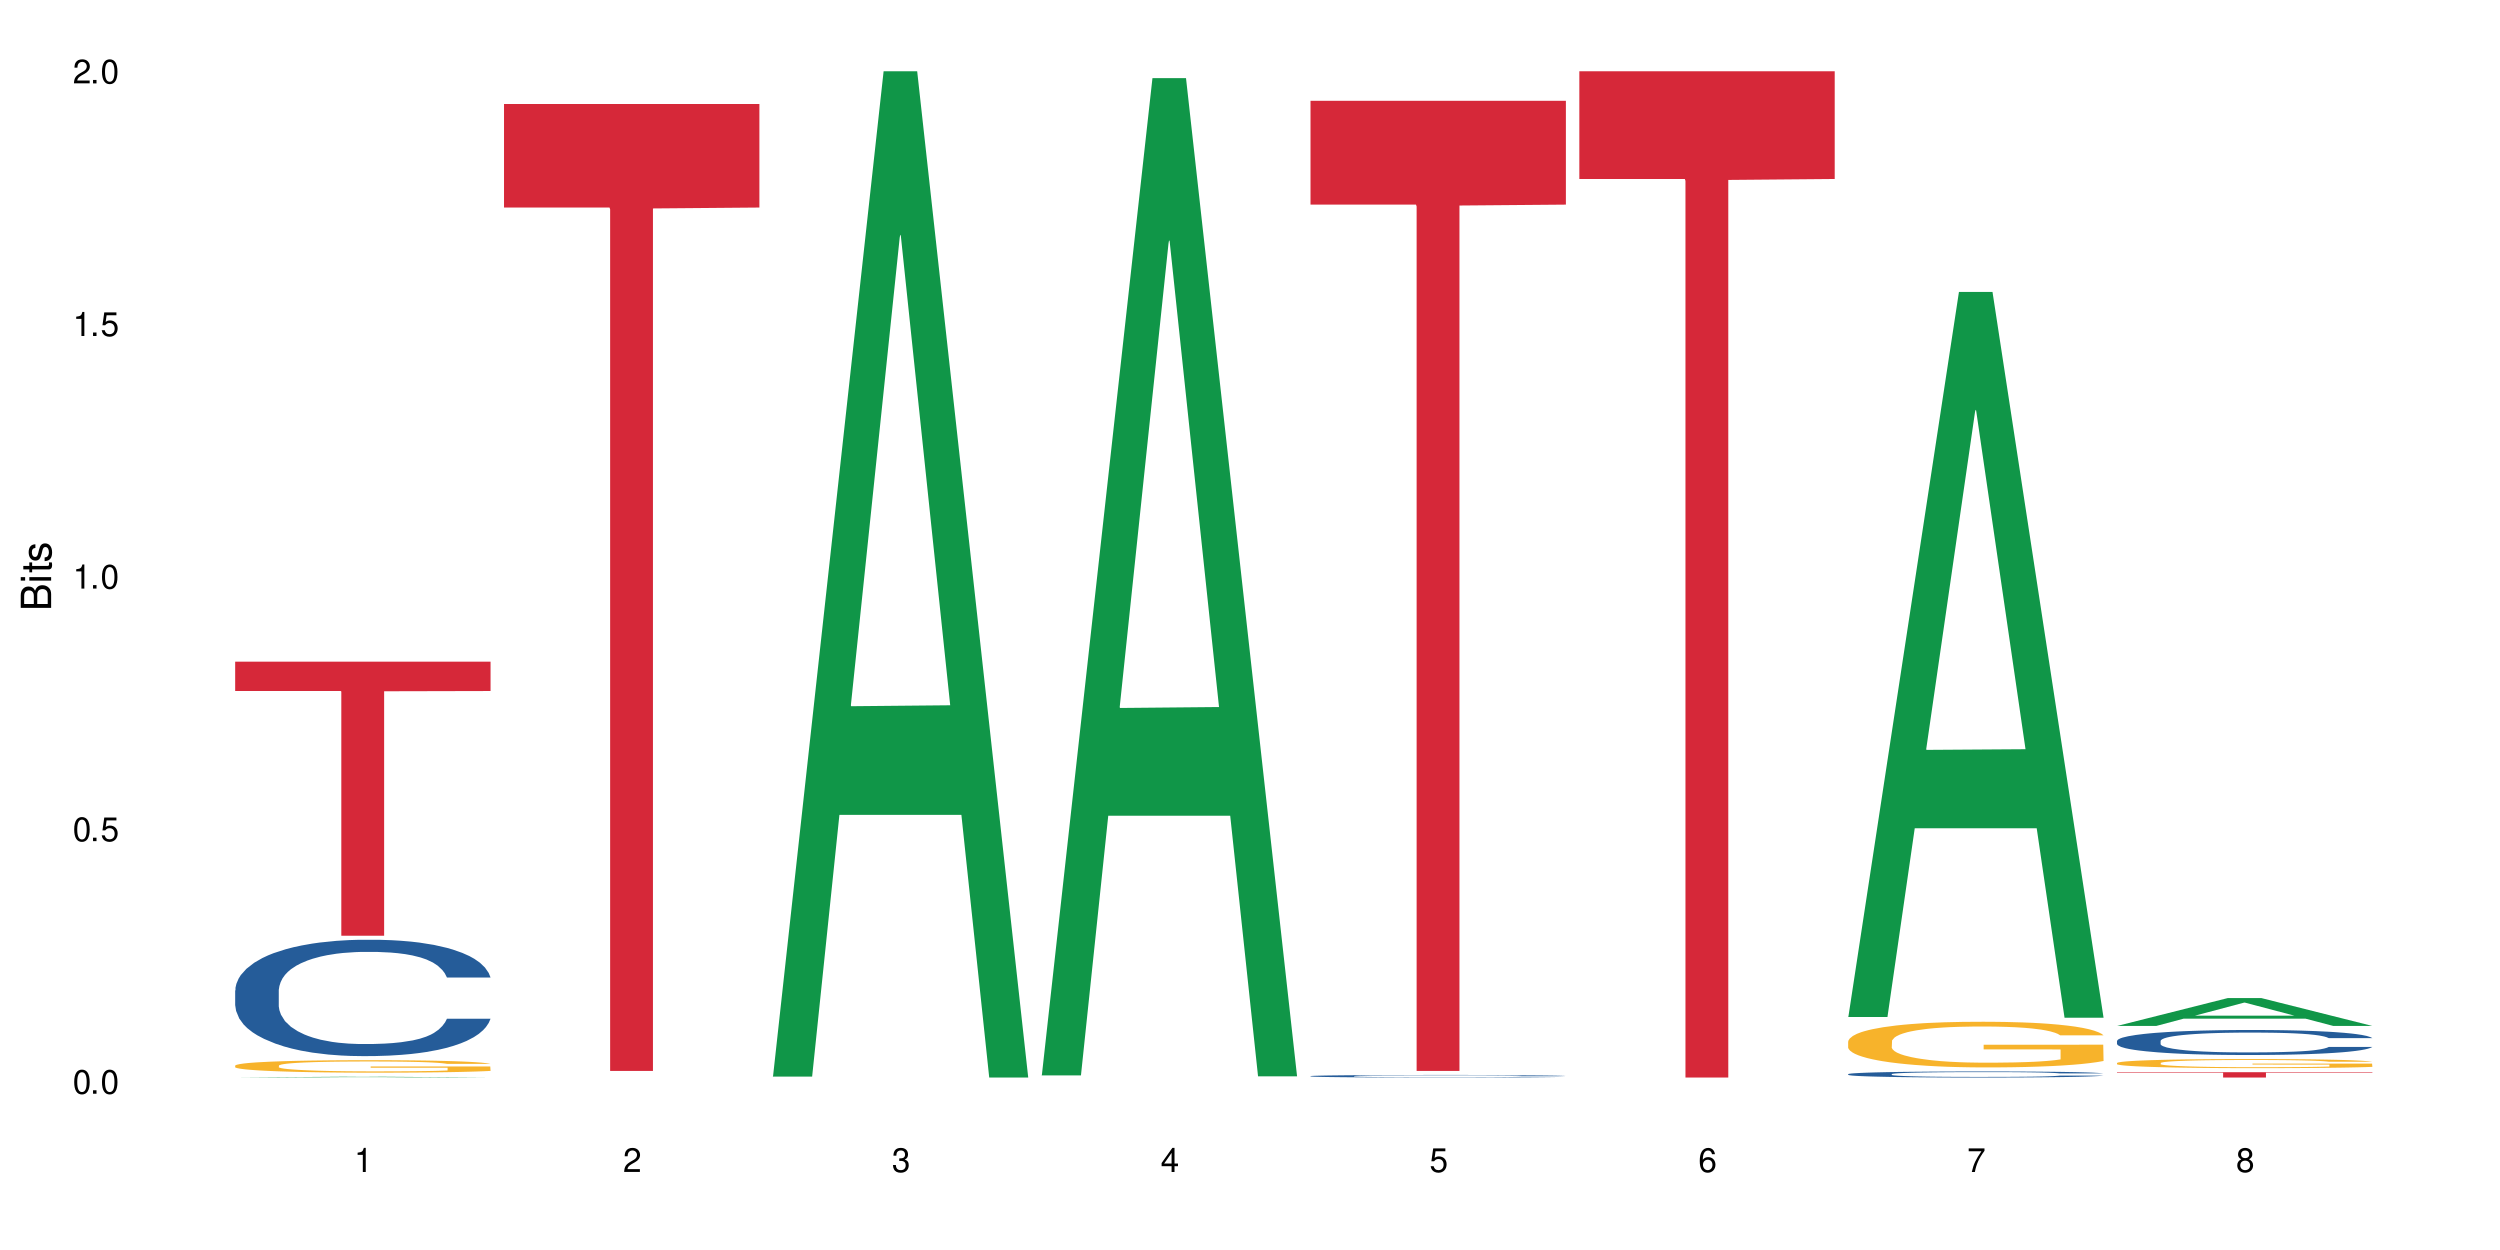
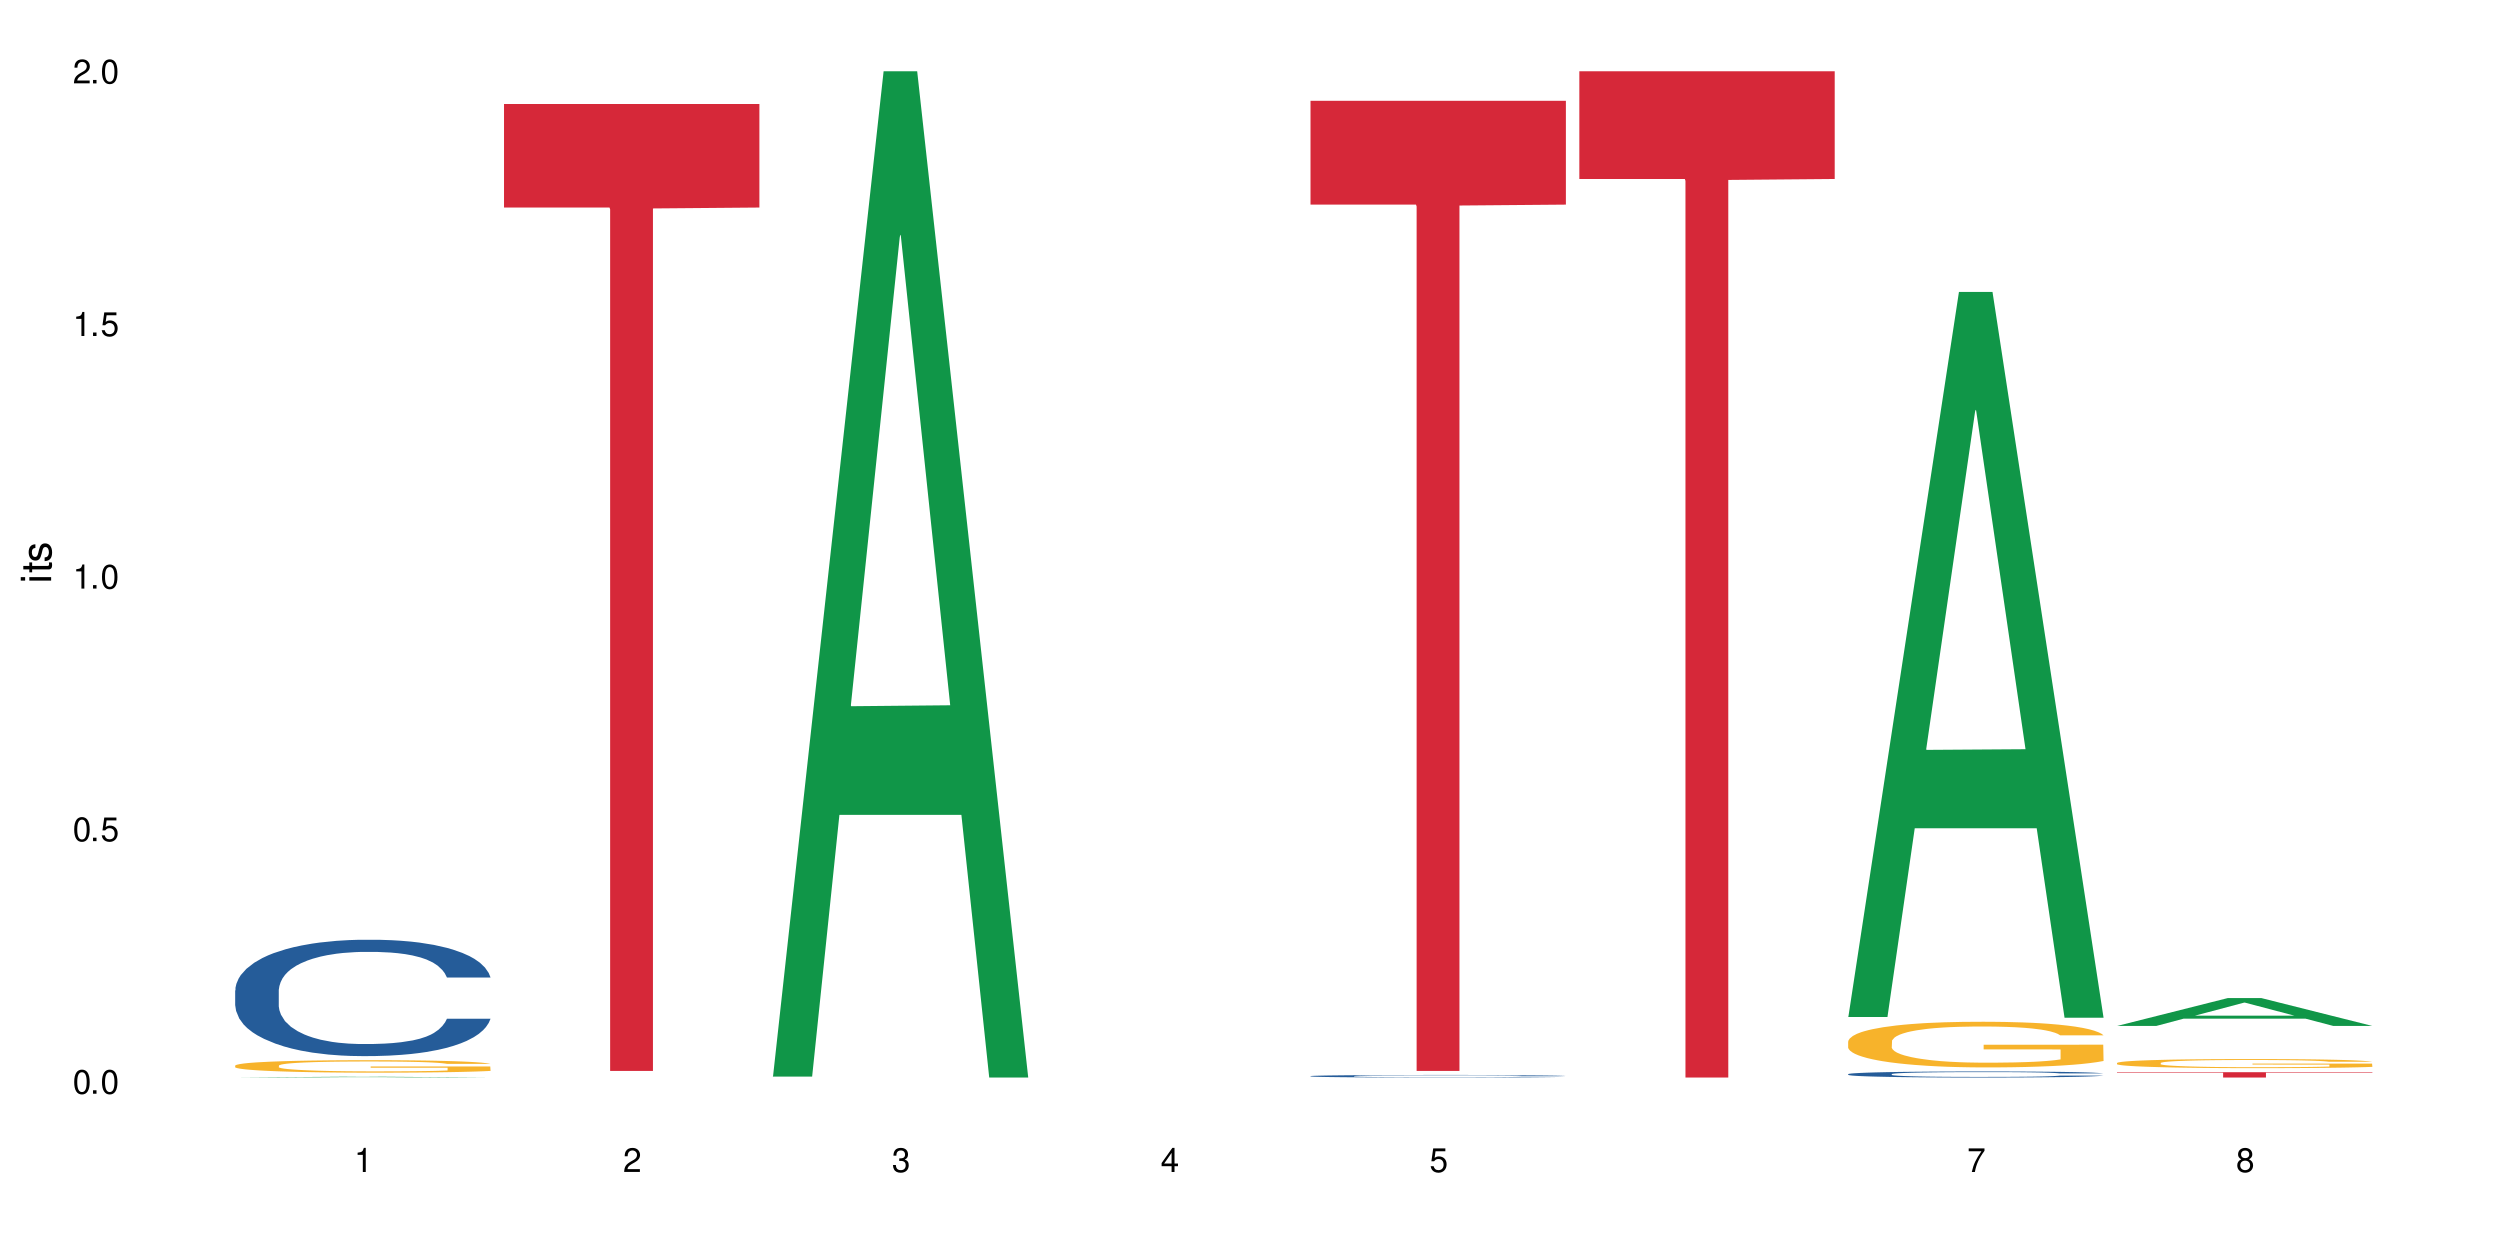
<svg xmlns="http://www.w3.org/2000/svg" xmlns:xlink="http://www.w3.org/1999/xlink" width="720" height="360" viewBox="0 0 720 360">
  <defs>
    <g>
      <g id="glyph-0-0">
</g>
      <g id="glyph-0-1">
        <path d="M 2.641 -6.938 C 2 -6.938 1.422 -6.656 1.078 -6.172 C 0.641 -5.562 0.406 -4.641 0.406 -3.359 C 0.406 -1.016 1.188 0.219 2.641 0.219 C 4.078 0.219 4.859 -1.016 4.859 -3.297 C 4.859 -4.641 4.656 -5.547 4.203 -6.172 C 3.844 -6.656 3.281 -6.938 2.641 -6.938 Z M 2.641 -6.188 C 3.547 -6.188 4 -5.25 4 -3.375 C 4 -1.406 3.562 -0.484 2.625 -0.484 C 1.734 -0.484 1.281 -1.438 1.281 -3.344 C 1.281 -5.25 1.734 -6.188 2.641 -6.188 Z M 2.641 -6.188 " />
      </g>
      <g id="glyph-0-2">
        <path d="M 1.828 -1 L 0.828 -1 L 0.828 0 L 1.828 0 Z M 1.828 -1 " />
      </g>
      <g id="glyph-0-3">
        <path d="M 4.562 -6.797 L 1.062 -6.797 L 0.547 -3.094 L 1.328 -3.094 C 1.719 -3.562 2.047 -3.734 2.578 -3.734 C 3.484 -3.734 4.062 -3.109 4.062 -2.094 C 4.062 -1.125 3.484 -0.531 2.578 -0.531 C 1.828 -0.531 1.375 -0.906 1.188 -1.672 L 0.328 -1.672 C 0.453 -1.109 0.547 -0.844 0.75 -0.594 C 1.125 -0.078 1.828 0.219 2.594 0.219 C 3.969 0.219 4.922 -0.781 4.922 -2.219 C 4.922 -3.562 4.031 -4.484 2.719 -4.484 C 2.25 -4.484 1.859 -4.359 1.469 -4.062 L 1.734 -5.969 L 4.562 -5.969 Z M 4.562 -6.797 " />
      </g>
      <g id="glyph-0-4">
        <path d="M 2.484 -4.938 L 2.484 0 L 3.328 0 L 3.328 -6.938 L 2.766 -6.938 C 2.469 -5.875 2.281 -5.734 0.984 -5.562 L 0.984 -4.938 Z M 2.484 -4.938 " />
      </g>
      <g id="glyph-0-5">
        <path d="M 4.859 -0.828 L 1.281 -0.828 C 1.359 -1.406 1.672 -1.781 2.5 -2.281 L 3.469 -2.828 C 4.406 -3.344 4.906 -4.062 4.906 -4.906 C 4.906 -5.484 4.672 -6.031 4.266 -6.406 C 3.859 -6.766 3.375 -6.938 2.719 -6.938 C 1.859 -6.938 1.219 -6.625 0.844 -6.031 C 0.609 -5.672 0.5 -5.234 0.484 -4.531 L 1.328 -4.531 C 1.359 -5.016 1.406 -5.281 1.531 -5.516 C 1.75 -5.938 2.188 -6.203 2.703 -6.203 C 3.469 -6.203 4.031 -5.641 4.031 -4.891 C 4.031 -4.344 3.719 -3.859 3.125 -3.516 L 2.234 -3 C 0.812 -2.172 0.406 -1.531 0.328 -0.016 L 4.859 -0.016 Z M 4.859 -0.828 " />
      </g>
      <g id="glyph-0-6">
        <path d="M 2.125 -3.188 L 2.578 -3.188 C 3.5 -3.188 3.984 -2.766 3.984 -1.922 C 3.984 -1.062 3.469 -0.531 2.594 -0.531 C 1.656 -0.531 1.203 -1 1.156 -2.016 L 0.312 -2.016 C 0.344 -1.453 0.438 -1.094 0.609 -0.781 C 0.953 -0.109 1.625 0.219 2.547 0.219 C 3.953 0.219 4.859 -0.625 4.859 -1.938 C 4.859 -2.828 4.516 -3.297 3.703 -3.594 C 4.344 -3.844 4.656 -4.328 4.656 -5.031 C 4.656 -6.219 3.875 -6.938 2.578 -6.938 C 1.203 -6.938 0.484 -6.172 0.453 -4.703 L 1.297 -4.703 C 1.312 -5.125 1.344 -5.359 1.453 -5.578 C 1.641 -5.969 2.062 -6.203 2.594 -6.203 C 3.344 -6.203 3.797 -5.75 3.797 -5 C 3.797 -4.516 3.609 -4.219 3.25 -4.047 C 3.016 -3.953 2.703 -3.922 2.125 -3.906 Z M 2.125 -3.188 " />
      </g>
      <g id="glyph-0-7">
        <path d="M 3.141 -1.672 L 3.141 0 L 3.984 0 L 3.984 -1.672 L 4.984 -1.672 L 4.984 -2.438 L 3.984 -2.438 L 3.984 -6.938 L 3.359 -6.938 L 0.266 -2.578 L 0.266 -1.672 Z M 3.141 -2.438 L 1 -2.438 L 3.141 -5.5 Z M 3.141 -2.438 " />
      </g>
      <g id="glyph-0-8">
-         <path d="M 4.781 -5.125 C 4.609 -6.266 3.891 -6.938 2.844 -6.938 C 2.094 -6.938 1.422 -6.578 1.031 -5.953 C 0.594 -5.266 0.406 -4.422 0.406 -3.172 C 0.406 -2 0.578 -1.25 0.984 -0.641 C 1.359 -0.078 1.953 0.219 2.703 0.219 C 3.984 0.219 4.922 -0.75 4.922 -2.094 C 4.922 -3.375 4.062 -4.281 2.844 -4.281 C 2.172 -4.281 1.641 -4.031 1.281 -3.516 C 1.281 -5.234 1.828 -6.188 2.797 -6.188 C 3.391 -6.188 3.797 -5.797 3.938 -5.125 Z M 2.734 -3.531 C 3.547 -3.531 4.062 -2.953 4.062 -2.031 C 4.062 -1.156 3.484 -0.531 2.703 -0.531 C 1.922 -0.531 1.328 -1.188 1.328 -2.078 C 1.328 -2.938 1.906 -3.531 2.734 -3.531 Z M 2.734 -3.531 " />
-       </g>
+         </g>
      <g id="glyph-0-9">
        <path d="M 4.984 -6.797 L 0.438 -6.797 L 0.438 -5.969 L 4.109 -5.969 C 2.5 -3.656 1.828 -2.234 1.328 0 L 2.219 0 C 2.594 -2.172 3.453 -4.047 4.984 -6.094 Z M 4.984 -6.797 " />
      </g>
      <g id="glyph-0-10">
        <path d="M 3.75 -3.656 C 4.469 -4.094 4.688 -4.438 4.688 -5.078 C 4.688 -6.172 3.844 -6.938 2.641 -6.938 C 1.438 -6.938 0.594 -6.172 0.594 -5.094 C 0.594 -4.438 0.812 -4.094 1.516 -3.656 C 0.734 -3.266 0.359 -2.703 0.359 -1.922 C 0.359 -0.656 1.281 0.219 2.641 0.219 C 3.984 0.219 4.922 -0.656 4.922 -1.922 C 4.922 -2.703 4.531 -3.266 3.75 -3.656 Z M 2.641 -6.188 C 3.359 -6.188 3.812 -5.75 3.812 -5.062 C 3.812 -4.406 3.344 -3.984 2.641 -3.984 C 1.922 -3.984 1.453 -4.406 1.453 -5.078 C 1.453 -5.75 1.922 -6.188 2.641 -6.188 Z M 2.641 -3.266 C 3.484 -3.266 4.062 -2.719 4.062 -1.906 C 4.062 -1.078 3.484 -0.531 2.625 -0.531 C 1.797 -0.531 1.219 -1.094 1.219 -1.906 C 1.219 -2.719 1.781 -3.266 2.641 -3.266 Z M 2.641 -3.266 " />
      </g>
      <g id="glyph-1-0">
</g>
      <g id="glyph-1-1">
-         <path d="M 0 -0.953 L 0 -4.891 C 0 -5.719 -0.234 -6.344 -0.734 -6.797 C -1.188 -7.234 -1.812 -7.469 -2.5 -7.469 C -3.547 -7.469 -4.188 -7 -4.625 -5.875 C -4.984 -6.688 -5.625 -7.094 -6.531 -7.094 C -7.172 -7.094 -7.734 -6.859 -8.141 -6.391 C -8.562 -5.922 -8.75 -5.344 -8.75 -4.5 L -8.75 -0.953 Z M -4.984 -2.062 L -7.766 -2.062 L -7.766 -4.219 C -7.766 -4.844 -7.688 -5.203 -7.453 -5.5 C -7.219 -5.812 -6.859 -5.969 -6.375 -5.969 C -5.891 -5.969 -5.531 -5.812 -5.297 -5.5 C -5.062 -5.203 -4.984 -4.844 -4.984 -4.219 Z M -0.984 -2.062 L -4 -2.062 L -4 -4.781 C -4 -5.766 -3.438 -6.359 -2.484 -6.359 C -1.547 -6.359 -0.984 -5.766 -0.984 -4.781 Z M -0.984 -2.062 " />
-       </g>
+         </g>
      <g id="glyph-1-2">
        <path d="M -6.281 -1.797 L -6.281 -0.797 L 0 -0.797 L 0 -1.797 Z M -8.75 -1.797 L -8.75 -0.797 L -7.484 -0.797 L -7.484 -1.797 Z M -8.75 -1.797 " />
      </g>
      <g id="glyph-1-3">
        <path d="M -6.281 -3.047 L -6.281 -2.016 L -8.016 -2.016 L -8.016 -1.016 L -6.281 -1.016 L -6.281 -0.172 L -5.469 -0.172 L -5.469 -1.016 L -0.719 -1.016 C -0.078 -1.016 0.281 -1.453 0.281 -2.234 C 0.281 -2.5 0.25 -2.719 0.188 -3.047 L -0.641 -3.047 C -0.609 -2.906 -0.594 -2.766 -0.594 -2.562 C -0.594 -2.141 -0.719 -2.016 -1.156 -2.016 L -5.469 -2.016 L -5.469 -3.047 Z M -6.281 -3.047 " />
      </g>
      <g id="glyph-1-4">
        <path d="M -4.531 -5.25 C -5.766 -5.25 -6.469 -4.422 -6.469 -2.969 C -6.469 -1.516 -5.719 -0.562 -4.547 -0.562 C -3.562 -0.562 -3.094 -1.062 -2.734 -2.562 L -2.516 -3.484 C -2.344 -4.188 -2.094 -4.469 -1.641 -4.469 C -1.047 -4.469 -0.641 -3.875 -0.641 -3 C -0.641 -2.453 -0.797 -2 -1.062 -1.75 C -1.25 -1.594 -1.422 -1.531 -1.875 -1.469 L -1.875 -0.406 C -0.422 -0.453 0.281 -1.266 0.281 -2.922 C 0.281 -4.5 -0.5 -5.516 -1.719 -5.516 C -2.656 -5.516 -3.172 -4.984 -3.469 -3.734 L -3.703 -2.766 C -3.891 -1.953 -4.156 -1.609 -4.594 -1.609 C -5.188 -1.609 -5.547 -2.125 -5.547 -2.938 C -5.547 -3.75 -5.203 -4.172 -4.531 -4.203 Z M -4.531 -5.25 " />
      </g>
    </g>
  </defs>
  <rect x="-72" y="-36" width="864" height="432" fill="rgb(100%, 100%, 100%)" fill-opacity="1" />
  <path fill-rule="nonzero" fill="rgb(6.275%, 58.824%, 28.235%)" fill-opacity="1" d="M 67.73 310.332 L 67.809 310.332 L 99.637 310.094 L 109.301 310.094 L 141.281 310.332 L 130.047 310.332 L 122.031 310.27 L 86.906 310.27 L 79.047 310.332 L 67.73 310.332 L 90.285 310.242 L 118.809 310.242 L 104.586 310.133 L 104.27 310.133 L 90.207 310.242 L 90.285 310.242 Z M 67.73 310.332 " />
  <path fill-rule="nonzero" fill="rgb(14.51%, 36.078%, 60%)" fill-opacity="1" d="M 67.73 285.238 L 67.82 285.211 L 67.82 284.473 L 68.09 283.309 L 68.719 281.84 L 69.344 280.828 L 70.961 279.023 L 73.203 277.277 L 75.535 275.93 L 77.238 275.133 L 78.766 274.52 L 82.262 273.387 L 84.504 272.805 L 86.926 272.285 L 89.887 271.762 L 92.039 271.457 L 96.883 270.965 L 100.469 270.75 L 103.25 270.66 L 109.262 270.66 L 112.848 270.781 L 115.449 270.938 L 118.32 271.18 L 120.742 271.457 L 124.957 272.129 L 128.727 272.988 L 130.43 273.477 L 133.121 274.426 L 135.184 275.348 L 136.617 276.145 L 138.234 277.277 L 139.668 278.652 L 140.746 280.215 L 141.281 281.535 L 128.727 281.535 L 128.098 280.309 L 127.379 279.359 L 126.035 278.102 L 124.688 277.215 L 122.805 276.328 L 121.102 275.746 L 118.77 275.164 L 116.707 274.793 L 114.555 274.52 L 112.488 274.336 L 108.543 274.152 L 103.969 274.152 L 102.266 274.215 L 98.766 274.457 L 96.883 274.672 L 94.191 275.102 L 92.309 275.5 L 90.066 276.113 L 88.539 276.633 L 86.656 277.43 L 85.312 278.133 L 83.785 279.145 L 82.891 279.91 L 82.082 280.77 L 81.363 281.777 L 80.828 282.852 L 80.469 283.984 L 80.289 285.086 L 80.289 289.836 L 80.469 290.938 L 80.918 292.223 L 82.082 294.09 L 83.785 295.715 L 85.762 297 L 87.645 297.922 L 88.719 298.348 L 90.156 298.84 L 92.398 299.453 L 95.629 300.062 L 97.512 300.309 L 100.383 300.555 L 103.34 300.676 L 107.289 300.676 L 110.785 300.555 L 113.117 300.402 L 115.539 300.156 L 118.859 299.637 L 120.922 299.145 L 122.715 298.562 L 124.062 297.98 L 124.957 297.492 L 126.305 296.543 L 127.379 295.5 L 128.188 294.43 L 128.727 293.387 L 141.281 293.387 L 140.746 294.613 L 139.938 295.809 L 139.129 296.695 L 137.875 297.766 L 136.441 298.715 L 134.375 299.789 L 132.672 300.492 L 130.43 301.258 L 128.367 301.84 L 126.125 302.363 L 122.805 302.973 L 120.652 303.281 L 118.32 303.555 L 115.539 303.801 L 112.043 304.016 L 108.273 304.137 L 104.777 304.168 L 101.008 304.109 L 98.227 303.984 L 94.551 303.711 L 89.977 303.156 L 86.656 302.574 L 84.055 301.992 L 81.812 301.383 L 79.301 300.555 L 76.074 299.207 L 74.098 298.164 L 72.754 297.309 L 71.23 296.113 L 70.152 295.043 L 68.898 293.324 L 68 291.152 L 67.73 289.465 Z M 67.73 285.238 " />
  <path fill-rule="nonzero" fill="rgb(96.863%, 70.196%, 16.863%)" fill-opacity="1" d="M 67.73 306.871 L 67.82 306.871 L 67.82 306.805 L 68.18 306.656 L 69.078 306.453 L 70.242 306.285 L 71.5 306.152 L 72.305 306.086 L 73.652 305.984 L 74.816 305.914 L 77.777 305.766 L 81.543 305.629 L 83.609 305.57 L 85.941 305.512 L 89.258 305.449 L 90.785 305.43 L 95.449 305.375 L 100.738 305.344 L 106.57 305.332 L 109.262 305.336 L 112.938 305.348 L 117.961 305.387 L 120.832 305.418 L 123.074 305.449 L 125.406 305.492 L 128.277 305.559 L 130.969 305.637 L 133.121 305.715 L 135.273 305.816 L 137.066 305.922 L 138.594 306.035 L 139.938 306.172 L 140.746 306.289 L 141.281 306.402 L 128.816 306.402 L 128.098 306.289 L 127.289 306.199 L 125.945 306.09 L 124.598 306.012 L 123.254 305.949 L 120.742 305.863 L 118.59 305.812 L 115.898 305.766 L 113.297 305.738 L 110.336 305.715 L 108.543 305.711 L 103.789 305.711 L 99.484 305.734 L 96.973 305.758 L 95.18 305.785 L 92.668 305.836 L 91.141 305.875 L 90.246 305.902 L 87.555 306.004 L 85.762 306.094 L 84.773 306.156 L 83.52 306.254 L 82.621 306.344 L 81.633 306.477 L 81.098 306.574 L 80.379 306.797 L 80.289 307.387 L 80.559 307.512 L 81.098 307.648 L 81.812 307.766 L 82.891 307.891 L 83.965 307.984 L 85.852 308.113 L 87.465 308.199 L 88.719 308.254 L 91.141 308.344 L 92.129 308.375 L 94.461 308.434 L 96.883 308.477 L 99.844 308.52 L 102.086 308.539 L 105.672 308.555 L 110.246 308.555 L 115.629 308.535 L 119.039 308.508 L 121.371 308.48 L 122.895 308.457 L 124.777 308.422 L 126.125 308.391 L 127.379 308.352 L 128.906 308.297 L 128.906 307.512 L 106.75 307.508 L 106.75 307.141 L 141.195 307.137 L 141.281 308.422 L 139.398 308.512 L 137.066 308.598 L 134.824 308.66 L 132.492 308.719 L 129.176 308.781 L 126.484 308.82 L 122.355 308.867 L 118.59 308.895 L 114.645 308.914 L 111.145 308.926 L 107.02 308.93 L 103.34 308.922 L 99.395 308.902 L 96.254 308.875 L 93.383 308.844 L 90.516 308.801 L 86.926 308.73 L 84.594 308.676 L 82.172 308.605 L 79.75 308.523 L 77.598 308.434 L 76.164 308.367 L 74.727 308.289 L 73.203 308.188 L 71.766 308.078 L 70.691 307.977 L 69.703 307.859 L 68.988 307.754 L 68.27 307.605 L 67.91 307.488 L 67.73 307.387 Z M 67.73 306.871 " />
-   <path fill-rule="nonzero" fill="rgb(83.922%, 15.686%, 22.353%)" fill-opacity="1" d="M 67.73 190.562 L 141.281 190.562 L 141.281 199.012 L 110.629 199.086 L 110.629 269.496 L 98.297 269.496 L 98.297 199.16 L 98.117 199.012 L 67.73 199.012 Z M 67.73 190.562 " />
  <path fill-rule="nonzero" fill="rgb(14.51%, 36.078%, 60%)" fill-opacity="1" d="M 145.156 309.602 L 146.77 309.602 L 148.383 309.598 L 167.309 309.598 L 169.461 309.594 L 198.164 309.594 L 202.383 309.598 L 218.168 309.598 L 218.707 309.602 L 206.148 309.602 L 205.52 309.598 L 160.312 309.598 L 159.508 309.602 L 157.711 309.602 L 157.711 309.605 L 165.066 309.605 L 166.145 309.609 L 200.141 309.609 L 201.484 309.605 L 218.707 309.605 L 215.297 309.605 L 213.863 309.609 L 151.523 309.609 L 150.176 309.605 L 145.156 309.605 Z M 145.156 309.602 " />
  <path fill-rule="nonzero" fill="rgb(83.922%, 15.686%, 22.353%)" fill-opacity="1" d="M 145.156 29.961 L 218.707 29.961 L 218.707 59.77 L 188.051 60.031 L 188.051 308.43 L 175.719 308.43 L 175.719 60.293 L 175.539 59.77 L 145.156 59.77 Z M 145.156 29.961 " />
  <path fill-rule="nonzero" fill="rgb(6.275%, 58.824%, 28.235%)" fill-opacity="1" d="M 222.578 310.059 L 222.656 309.789 L 254.48 20.527 L 264.148 20.527 L 296.129 310.332 L 284.895 310.332 L 276.879 234.684 L 241.75 234.684 L 233.895 310.059 L 222.578 310.059 L 245.129 203.391 L 273.656 203.117 L 259.434 67.875 L 259.273 67.602 L 259.117 68.418 L 245.051 203.117 L 245.129 203.391 Z M 222.578 310.059 " />
-   <path fill-rule="nonzero" fill="rgb(6.275%, 58.824%, 28.235%)" fill-opacity="1" d="M 300 309.711 L 300.078 309.438 L 331.906 22.504 L 341.57 22.504 L 373.555 309.98 L 362.316 309.98 L 354.301 234.938 L 319.176 234.938 L 311.316 309.711 L 300 309.711 L 322.555 203.895 L 351.078 203.625 L 336.855 69.473 L 336.699 69.199 L 336.543 70.012 L 322.477 203.625 L 322.555 203.895 Z M 300 309.711 " />
  <path fill-rule="nonzero" fill="rgb(14.51%, 36.078%, 60%)" fill-opacity="1" d="M 377.426 309.914 L 377.516 309.91 L 377.516 309.895 L 377.781 309.871 L 378.41 309.836 L 379.039 309.816 L 380.652 309.773 L 382.895 309.734 L 385.227 309.707 L 386.934 309.688 L 388.457 309.676 L 391.957 309.648 L 394.199 309.637 L 396.621 309.625 L 399.578 309.613 L 401.734 309.605 L 406.574 309.598 L 410.164 309.59 L 422.543 309.59 L 425.145 309.594 L 428.016 309.602 L 430.438 309.605 L 434.652 309.621 L 438.418 309.641 L 440.125 309.652 L 442.812 309.672 L 444.879 309.691 L 446.312 309.711 L 447.926 309.734 L 449.363 309.766 L 450.438 309.801 L 450.977 309.832 L 438.418 309.832 L 437.789 309.805 L 437.074 309.781 L 435.727 309.754 L 434.383 309.734 L 432.5 309.715 L 430.793 309.703 L 428.461 309.688 L 426.398 309.68 L 424.246 309.676 L 422.184 309.672 L 418.238 309.668 L 411.957 309.668 L 408.461 309.672 L 406.574 309.68 L 403.887 309.688 L 402 309.695 L 399.758 309.711 L 398.234 309.723 L 396.352 309.738 L 395.004 309.754 L 393.48 309.777 L 392.582 309.793 L 391.777 309.812 L 391.059 309.836 L 390.52 309.859 L 390.16 309.883 L 389.98 309.91 L 389.98 310.016 L 390.16 310.039 L 390.609 310.066 L 391.777 310.109 L 393.48 310.145 L 395.453 310.172 L 397.336 310.195 L 398.414 310.203 L 399.848 310.215 L 402.09 310.227 L 405.32 310.242 L 407.203 310.246 L 410.074 310.254 L 420.48 310.254 L 422.812 310.25 L 425.234 310.242 L 428.551 310.23 L 430.613 310.223 L 432.41 310.207 L 433.754 310.195 L 434.652 310.184 L 435.996 310.164 L 437.074 310.141 L 437.879 310.117 L 438.418 310.094 L 450.977 310.094 L 450.438 310.121 L 449.633 310.148 L 448.824 310.168 L 447.566 310.191 L 446.133 310.211 L 444.07 310.234 L 442.367 310.25 L 440.125 310.27 L 438.059 310.281 L 435.816 310.293 L 432.5 310.305 L 430.348 310.312 L 428.016 310.32 L 425.234 310.324 L 421.734 310.328 L 417.969 310.332 L 410.703 310.332 L 407.922 310.328 L 404.242 310.32 L 399.668 310.309 L 396.352 310.297 L 393.75 310.285 L 391.508 310.27 L 388.996 310.254 L 385.766 310.223 L 383.793 310.199 L 382.449 310.18 L 380.922 310.152 L 379.848 310.129 L 378.59 310.094 L 377.695 310.043 L 377.426 310.008 Z M 377.426 309.914 " />
  <path fill-rule="nonzero" fill="rgb(83.922%, 15.686%, 22.353%)" fill-opacity="1" d="M 377.426 29.023 L 450.977 29.023 L 450.977 58.93 L 420.324 59.191 L 420.324 308.426 L 407.988 308.426 L 407.988 59.453 L 407.809 58.93 L 377.426 58.93 Z M 377.426 29.023 " />
  <path fill-rule="nonzero" fill="rgb(83.922%, 15.686%, 22.353%)" fill-opacity="1" d="M 454.848 20.527 L 528.398 20.527 L 528.398 51.547 L 497.746 51.82 L 497.746 310.332 L 485.414 310.332 L 485.414 52.094 L 485.234 51.547 L 454.848 51.547 Z M 454.848 20.527 " />
  <path fill-rule="nonzero" fill="rgb(6.275%, 58.824%, 28.235%)" fill-opacity="1" d="M 532.27 292.902 L 532.352 292.707 L 564.176 84.074 L 573.84 84.074 L 605.824 293.102 L 594.586 293.102 L 586.57 238.539 L 551.445 238.539 L 543.586 292.902 L 532.27 292.902 L 554.824 215.965 L 583.348 215.77 L 569.125 118.223 L 568.969 118.027 L 568.812 118.617 L 554.746 215.77 L 554.824 215.965 Z M 532.27 292.902 " />
  <path fill-rule="nonzero" fill="rgb(14.51%, 36.078%, 60%)" fill-opacity="1" d="M 532.27 309.344 L 532.359 309.34 L 532.359 309.305 L 532.629 309.242 L 533.258 309.164 L 533.887 309.113 L 535.5 309.02 L 537.742 308.926 L 540.074 308.855 L 541.777 308.816 L 543.305 308.781 L 546.801 308.723 L 549.043 308.695 L 551.465 308.668 L 554.426 308.641 L 556.578 308.621 L 561.422 308.598 L 565.012 308.586 L 567.793 308.582 L 573.801 308.582 L 577.391 308.586 L 579.992 308.598 L 582.859 308.609 L 585.281 308.621 L 589.5 308.66 L 593.266 308.703 L 594.969 308.73 L 597.66 308.777 L 599.723 308.828 L 601.16 308.867 L 602.773 308.926 L 604.207 309 L 605.285 309.082 L 605.824 309.148 L 593.266 309.148 L 592.637 309.086 L 591.922 309.035 L 590.574 308.969 L 589.23 308.926 L 587.344 308.879 L 585.641 308.848 L 583.309 308.816 L 581.246 308.797 L 579.094 308.781 L 577.031 308.773 L 573.082 308.766 L 566.805 308.766 L 563.305 308.781 L 561.422 308.793 L 558.73 308.812 L 556.848 308.836 L 554.605 308.867 L 553.082 308.895 L 551.199 308.934 L 549.852 308.973 L 548.328 309.023 L 547.43 309.066 L 546.621 309.109 L 545.906 309.164 L 545.367 309.219 L 545.008 309.277 L 544.828 309.336 L 544.828 309.582 L 545.008 309.641 L 545.457 309.707 L 546.621 309.805 L 548.328 309.891 L 550.301 309.957 L 552.184 310.008 L 553.262 310.027 L 554.695 310.055 L 556.938 310.086 L 560.168 310.117 L 562.051 310.129 L 564.922 310.145 L 567.883 310.148 L 571.828 310.148 L 575.324 310.145 L 577.656 310.137 L 580.078 310.121 L 583.398 310.094 L 585.461 310.07 L 587.254 310.039 L 588.602 310.008 L 589.5 309.984 L 590.844 309.934 L 591.922 309.879 L 592.727 309.824 L 593.266 309.77 L 605.824 309.77 L 605.285 309.832 L 604.477 309.895 L 603.672 309.941 L 602.414 309.996 L 600.98 310.047 L 598.918 310.105 L 597.211 310.141 L 594.969 310.18 L 592.906 310.211 L 590.664 310.238 L 587.344 310.27 L 585.191 310.285 L 582.859 310.301 L 580.078 310.312 L 576.582 310.324 L 572.816 310.332 L 569.316 310.332 L 565.551 310.328 L 562.77 310.324 L 559.09 310.309 L 554.516 310.281 L 551.199 310.25 L 548.598 310.219 L 546.355 310.188 L 543.844 310.145 L 540.613 310.074 L 538.641 310.02 L 537.293 309.973 L 535.77 309.91 L 534.691 309.855 L 533.438 309.766 L 532.539 309.652 L 532.27 309.562 Z M 532.27 309.344 " />
  <path fill-rule="nonzero" fill="rgb(96.863%, 70.196%, 16.863%)" fill-opacity="1" d="M 532.27 299.898 L 532.359 299.887 L 532.359 299.645 L 532.719 299.105 L 533.617 298.359 L 534.781 297.746 L 536.039 297.266 L 536.844 297.016 L 538.191 296.656 L 539.355 296.391 L 542.316 295.848 L 546.086 295.344 L 548.148 295.129 L 550.48 294.926 L 553.797 294.695 L 555.324 294.613 L 559.988 294.422 L 565.281 294.301 L 571.109 294.266 L 573.801 294.277 L 577.48 294.324 L 582.5 294.457 L 585.371 294.574 L 587.613 294.695 L 589.945 294.852 L 592.816 295.094 L 595.508 295.383 L 597.66 295.668 L 599.812 296.031 L 601.609 296.414 L 603.133 296.836 L 604.477 297.34 L 605.285 297.758 L 605.824 298.18 L 593.355 298.18 L 592.637 297.758 L 591.832 297.434 L 590.484 297.039 L 589.141 296.75 L 587.793 296.523 L 585.281 296.211 L 583.129 296.02 L 580.438 295.848 L 577.836 295.742 L 574.879 295.668 L 573.082 295.645 L 568.328 295.645 L 564.023 295.73 L 561.512 295.824 L 559.719 295.922 L 557.207 296.102 L 555.684 296.246 L 554.785 296.344 L 552.094 296.715 L 550.301 297.051 L 549.312 297.277 L 548.059 297.641 L 547.16 297.965 L 546.176 298.445 L 545.637 298.805 L 544.918 299.621 L 544.828 301.785 L 545.098 302.238 L 545.637 302.734 L 546.355 303.164 L 547.43 303.621 L 548.508 303.969 L 550.391 304.438 L 552.004 304.75 L 553.262 304.953 L 555.684 305.277 L 556.668 305.387 L 559 305.605 L 561.422 305.773 L 564.383 305.914 L 566.625 305.988 L 570.215 306.047 L 574.789 306.047 L 580.168 305.977 L 583.578 305.879 L 585.91 305.785 L 587.434 305.699 L 589.32 305.566 L 590.664 305.449 L 591.922 305.316 L 593.445 305.109 L 593.445 302.238 L 571.289 302.227 L 571.289 300.883 L 605.734 300.871 L 605.824 305.566 L 603.941 305.891 L 601.609 306.203 L 599.363 306.445 L 597.031 306.648 L 593.715 306.875 L 591.023 307.02 L 586.898 307.188 L 583.129 307.297 L 579.184 307.371 L 575.684 307.406 L 571.559 307.418 L 567.883 307.395 L 563.934 307.32 L 560.797 307.227 L 557.926 307.105 L 555.055 306.949 L 551.465 306.695 L 549.133 306.492 L 546.711 306.242 L 544.289 305.941 L 542.137 305.617 L 540.703 305.363 L 539.266 305.074 L 537.742 304.715 L 536.309 304.305 L 535.23 303.934 L 534.246 303.512 L 533.527 303.117 L 532.809 302.578 L 532.449 302.145 L 532.27 301.773 Z M 532.27 299.898 " />
  <path fill-rule="nonzero" fill="rgb(6.275%, 58.824%, 28.235%)" fill-opacity="1" d="M 609.695 295.469 L 609.773 295.461 L 641.598 287.445 L 651.266 287.445 L 683.246 295.477 L 672.008 295.477 L 663.996 293.379 L 628.867 293.379 L 621.012 295.469 L 609.695 295.469 L 632.246 292.512 L 660.773 292.504 L 646.551 288.758 L 646.391 288.75 L 646.234 288.773 L 632.168 292.504 L 632.246 292.512 Z M 609.695 295.469 " />
-   <path fill-rule="nonzero" fill="rgb(14.51%, 36.078%, 60%)" fill-opacity="1" d="M 609.695 299.773 L 609.785 299.766 L 609.785 299.609 L 610.055 299.359 L 610.68 299.043 L 611.309 298.824 L 612.922 298.438 L 615.164 298.062 L 617.5 297.773 L 619.203 297.602 L 620.727 297.469 L 624.227 297.227 L 626.469 297.102 L 628.891 296.988 L 631.852 296.879 L 634.004 296.812 L 638.848 296.707 L 642.434 296.66 L 645.215 296.641 L 651.223 296.641 L 654.812 296.668 L 657.414 296.699 L 660.285 296.754 L 662.707 296.812 L 666.922 296.957 L 670.688 297.141 L 672.395 297.246 L 675.086 297.449 L 677.148 297.648 L 678.582 297.82 L 680.195 298.062 L 681.633 298.359 L 682.707 298.695 L 683.246 298.977 L 670.688 298.977 L 670.062 298.715 L 669.344 298.508 L 667.996 298.238 L 666.652 298.051 L 664.77 297.859 L 663.066 297.734 L 660.734 297.609 L 658.668 297.527 L 656.516 297.469 L 654.453 297.43 L 650.508 297.391 L 645.934 297.391 L 644.227 297.402 L 640.73 297.457 L 638.848 297.504 L 636.156 297.594 L 634.273 297.68 L 632.027 297.812 L 630.504 297.926 L 628.621 298.094 L 627.273 298.246 L 625.75 298.465 L 624.852 298.629 L 624.047 298.812 L 623.328 299.031 L 622.789 299.262 L 622.43 299.504 L 622.254 299.742 L 622.254 300.762 L 622.43 300.996 L 622.879 301.273 L 624.047 301.676 L 625.75 302.023 L 627.723 302.301 L 629.605 302.5 L 630.684 302.59 L 632.117 302.695 L 634.363 302.828 L 637.59 302.961 L 639.473 303.012 L 642.344 303.066 L 645.305 303.09 L 649.25 303.09 L 652.75 303.066 L 655.082 303.031 L 657.504 302.98 L 660.82 302.867 L 662.887 302.762 L 664.68 302.637 L 666.023 302.512 L 666.922 302.406 L 668.266 302.203 L 669.344 301.98 L 670.152 301.75 L 670.688 301.523 L 683.246 301.523 L 682.707 301.789 L 681.902 302.043 L 681.094 302.234 L 679.84 302.465 L 678.402 302.668 L 676.34 302.898 L 674.637 303.051 L 672.395 303.215 L 670.332 303.34 L 668.086 303.453 L 664.77 303.586 L 662.617 303.652 L 660.285 303.711 L 657.504 303.762 L 654.004 303.809 L 650.238 303.836 L 646.738 303.84 L 642.973 303.828 L 640.191 303.801 L 636.516 303.742 L 631.941 303.625 L 628.621 303.5 L 626.02 303.375 L 623.777 303.242 L 621.266 303.066 L 618.035 302.773 L 616.062 302.551 L 614.719 302.367 L 613.191 302.109 L 612.117 301.879 L 610.859 301.512 L 609.965 301.043 L 609.695 300.684 Z M 609.695 299.773 " />
  <path fill-rule="nonzero" fill="rgb(96.863%, 70.196%, 16.863%)" fill-opacity="1" d="M 609.695 306.129 L 609.785 306.125 L 609.785 306.078 L 610.145 305.969 L 611.039 305.82 L 612.207 305.699 L 613.461 305.605 L 614.27 305.555 L 615.613 305.48 L 616.781 305.43 L 619.742 305.32 L 623.508 305.223 L 625.57 305.176 L 627.902 305.137 L 631.223 305.09 L 632.746 305.074 L 637.41 305.035 L 642.703 305.012 L 648.535 305.004 L 651.223 305.008 L 654.902 305.016 L 659.926 305.043 L 662.797 305.066 L 665.039 305.09 L 667.371 305.121 L 670.242 305.172 L 672.93 305.227 L 675.086 305.285 L 677.238 305.355 L 679.031 305.434 L 680.555 305.52 L 681.902 305.617 L 682.707 305.703 L 683.246 305.785 L 670.777 305.785 L 670.062 305.703 L 669.254 305.637 L 667.91 305.559 L 666.562 305.5 L 665.219 305.457 L 662.707 305.395 L 660.555 305.355 L 657.863 305.32 L 655.262 305.301 L 652.301 305.285 L 650.508 305.281 L 645.754 305.281 L 641.449 305.297 L 638.938 305.316 L 637.141 305.336 L 634.629 305.371 L 633.105 305.402 L 632.207 305.418 L 629.52 305.492 L 627.723 305.562 L 626.738 305.605 L 625.48 305.68 L 624.586 305.742 L 623.598 305.84 L 623.059 305.91 L 622.344 306.074 L 622.254 306.504 L 622.52 306.598 L 623.059 306.695 L 623.777 306.781 L 624.852 306.871 L 625.93 306.941 L 627.812 307.035 L 629.43 307.098 L 630.684 307.137 L 633.105 307.203 L 634.094 307.223 L 636.426 307.266 L 638.848 307.301 L 641.805 307.328 L 644.047 307.344 L 647.637 307.355 L 652.211 307.355 L 657.594 307.34 L 661 307.32 L 663.332 307.301 L 664.859 307.285 L 666.742 307.258 L 668.086 307.234 L 669.344 307.207 L 670.867 307.168 L 670.867 306.598 L 648.715 306.594 L 648.715 306.324 L 683.156 306.324 L 683.246 307.258 L 681.363 307.324 L 679.031 307.387 L 676.789 307.434 L 674.457 307.477 L 671.137 307.52 L 668.445 307.551 L 664.32 307.582 L 660.555 307.605 L 656.605 307.617 L 653.109 307.625 L 648.98 307.629 L 645.305 307.625 L 641.359 307.609 L 638.219 307.59 L 635.348 307.566 L 632.477 307.535 L 628.891 307.484 L 626.559 307.445 L 624.137 307.395 L 621.715 307.332 L 619.562 307.27 L 618.125 307.219 L 616.691 307.16 L 615.164 307.09 L 613.73 307.008 L 612.656 306.934 L 611.668 306.852 L 610.949 306.77 L 610.234 306.664 L 609.875 306.578 L 609.695 306.504 Z M 609.695 306.129 " />
  <path fill-rule="nonzero" fill="rgb(83.922%, 15.686%, 22.353%)" fill-opacity="1" d="M 609.695 308.793 L 683.246 308.793 L 683.246 308.957 L 652.594 308.957 L 652.594 310.332 L 640.258 310.332 L 640.258 308.961 L 640.082 308.957 L 609.695 308.957 Z M 609.695 308.793 " />
  <g fill="rgb(0%, 0%, 0%)" fill-opacity="1">
    <use xlink:href="#glyph-0-1" x="20.965" y="314.993" />
    <use xlink:href="#glyph-0-2" x="25.965" y="314.993" />
    <use xlink:href="#glyph-0-1" x="28.965" y="314.993" />
  </g>
  <g fill="rgb(0%, 0%, 0%)" fill-opacity="1">
    <use xlink:href="#glyph-0-1" x="20.965" y="242.251" />
    <use xlink:href="#glyph-0-2" x="25.965" y="242.251" />
    <use xlink:href="#glyph-0-3" x="28.965" y="242.251" />
  </g>
  <g fill="rgb(0%, 0%, 0%)" fill-opacity="1">
    <use xlink:href="#glyph-0-4" x="20.965" y="169.509" />
    <use xlink:href="#glyph-0-2" x="25.965" y="169.509" />
    <use xlink:href="#glyph-0-1" x="28.965" y="169.509" />
  </g>
  <g fill="rgb(0%, 0%, 0%)" fill-opacity="1">
    <use xlink:href="#glyph-0-4" x="20.965" y="96.767" />
    <use xlink:href="#glyph-0-2" x="25.965" y="96.767" />
    <use xlink:href="#glyph-0-3" x="28.965" y="96.767" />
  </g>
  <g fill="rgb(0%, 0%, 0%)" fill-opacity="1">
    <use xlink:href="#glyph-0-5" x="20.965" y="24.024" />
    <use xlink:href="#glyph-0-2" x="25.965" y="24.024" />
    <use xlink:href="#glyph-0-1" x="28.965" y="24.024" />
  </g>
  <g fill="rgb(0%, 0%, 0%)" fill-opacity="1">
    <use xlink:href="#glyph-0-4" x="102.008" y="337.532" />
  </g>
  <g fill="rgb(0%, 0%, 0%)" fill-opacity="1">
    <use xlink:href="#glyph-0-5" x="179.43" y="337.532" />
  </g>
  <g fill="rgb(0%, 0%, 0%)" fill-opacity="1">
    <use xlink:href="#glyph-0-6" x="256.855" y="337.532" />
  </g>
  <g fill="rgb(0%, 0%, 0%)" fill-opacity="1">
    <use xlink:href="#glyph-0-7" x="334.277" y="337.532" />
  </g>
  <g fill="rgb(0%, 0%, 0%)" fill-opacity="1">
    <use xlink:href="#glyph-0-3" x="411.699" y="337.532" />
  </g>
  <g fill="rgb(0%, 0%, 0%)" fill-opacity="1">
    <use xlink:href="#glyph-0-8" x="489.125" y="337.532" />
  </g>
  <g fill="rgb(0%, 0%, 0%)" fill-opacity="1">
    <use xlink:href="#glyph-0-9" x="566.547" y="337.532" />
  </g>
  <g fill="rgb(0%, 0%, 0%)" fill-opacity="1">
    <use xlink:href="#glyph-0-10" x="643.969" y="337.532" />
  </g>
  <g fill="rgb(0%, 0%, 0%)" fill-opacity="1">
    <use xlink:href="#glyph-1-1" x="14.725" y="176.012" />
    <use xlink:href="#glyph-1-2" x="14.725" y="168.012" />
    <use xlink:href="#glyph-1-3" x="14.725" y="165.012" />
    <use xlink:href="#glyph-1-4" x="14.725" y="162.012" />
  </g>
</svg>